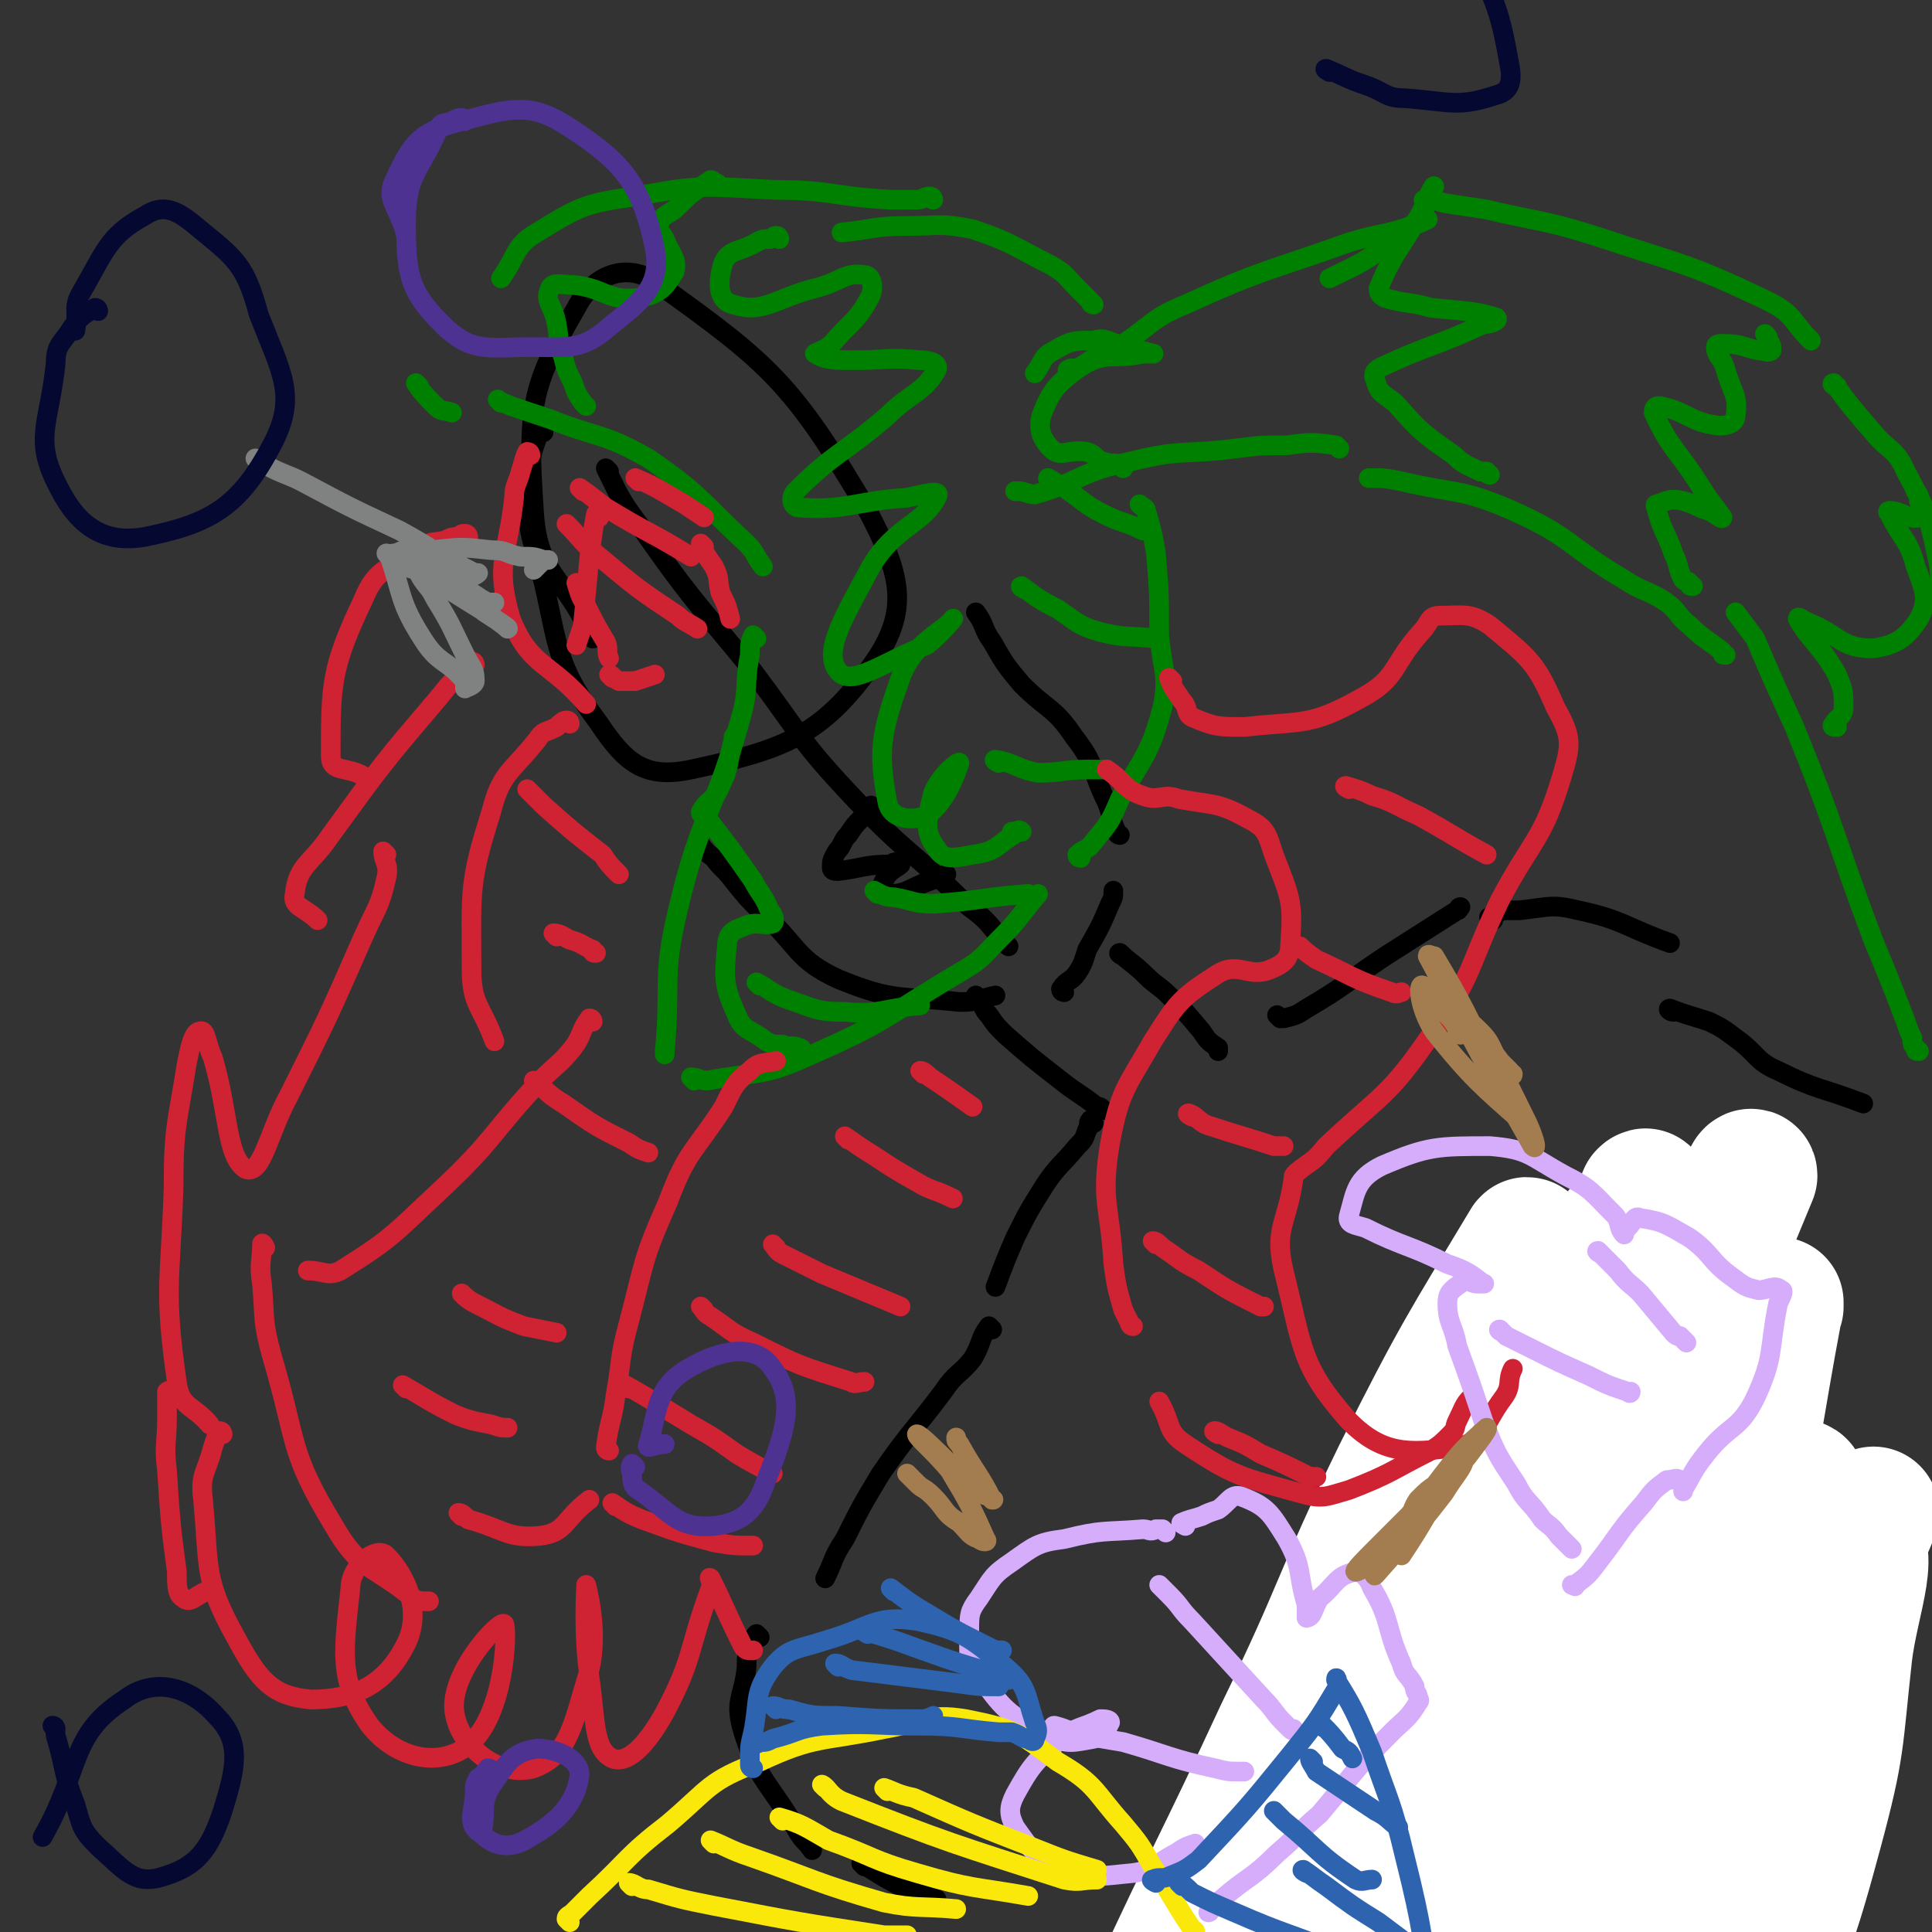
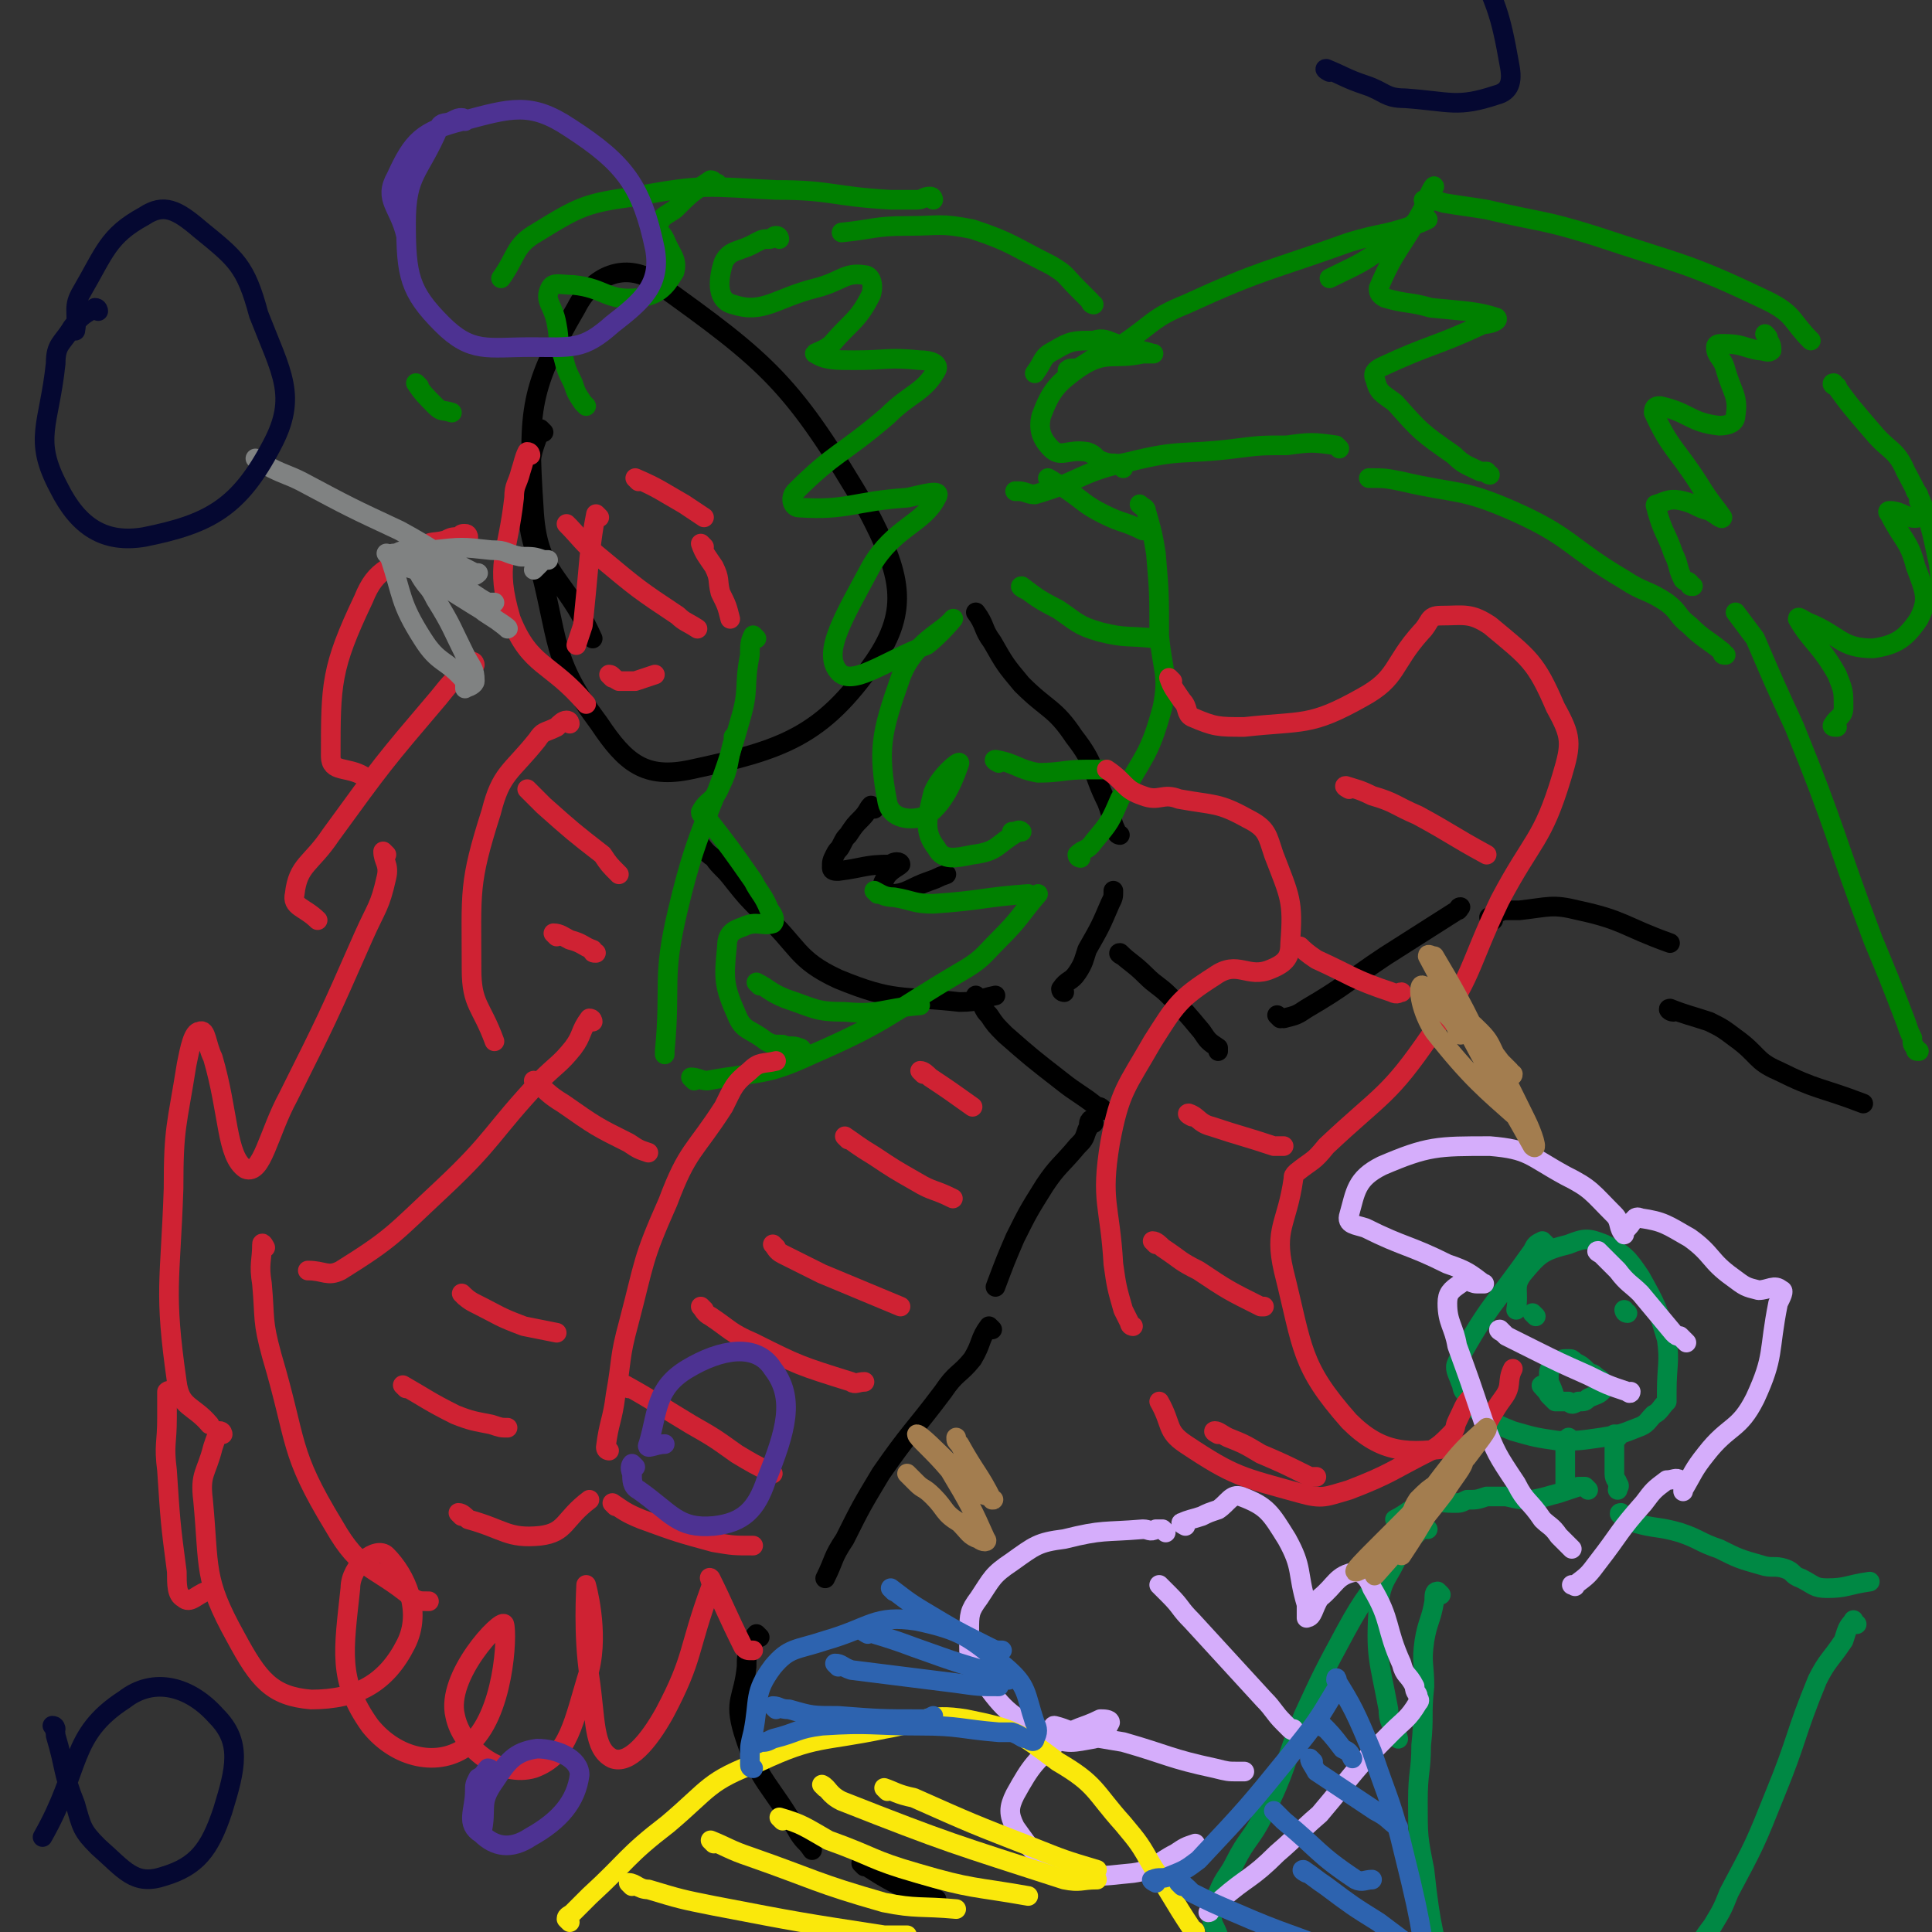
<svg xmlns="http://www.w3.org/2000/svg" viewBox="0 0 590 590" version="1.1">
  <rect x="0" y="0" width="590" height="590" fill="#333333" stroke="none" />
  <g fill="none" stroke="#008844" stroke-width="6" stroke-linecap="round" stroke-linejoin="round">
    <path d="M472,380c0,0 -1,-1 -1,-1 -2,1 -2,1 -3,3 -12,17 -13,16 -23,34 -1,2 0,3 1,6 1,2 0,2 2,4 2,4 2,4 5,6 4,3 4,3 9,5 7,2 7,2 14,3 6,0 6,0 13,-1 6,-1 6,-1 11,-3 3,-1 3,-2 5,-4 2,-1 2,-2 4,-4 0,-1 0,-2 0,-3 0,-8 1,-9 0,-16 -3,-10 -3,-10 -8,-19 -4,-6 -5,-7 -11,-10 -5,-2 -6,-2 -11,0 -8,2 -9,3 -14,9 -3,4 -1,5 -2,11 " />
    <path d="M472,424c0,0 -2,-1 -1,-1 0,1 1,1 2,3 1,1 1,1 2,2 2,0 2,0 4,0 1,1 1,1 3,0 2,0 2,0 3,-1 2,-1 3,-1 4,-2 1,-1 1,-1 1,-2 -1,-2 -2,-2 -3,-3 -1,-1 -1,0 -2,-1 -2,-2 -2,-2 -4,-3 -1,-1 -1,-1 -2,-1 -2,0 -2,0 -3,1 -1,0 -1,0 -2,1 0,1 -1,1 -1,2 0,1 0,1 0,3 1,2 1,2 2,5 " />
    <path d="M469,402c0,0 -1,-1 -1,-1 " />
    <path d="M497,401c-1,0 -1,-1 -1,-1 " />
    <path d="M480,440c0,0 -1,-1 -1,-1 -1,1 -1,2 -1,4 0,2 0,2 0,4 0,1 0,1 0,2 0,1 0,1 0,2 0,1 0,1 0,2 0,1 0,1 0,1 " />
    <path d="M494,439c0,0 -1,-1 -1,-1 0,2 0,3 0,6 0,2 0,2 0,3 0,2 0,2 0,3 0,2 1,2 1,3 1,1 0,1 0,2 " />
    <path d="M485,455c0,0 -1,-1 -1,-1 -1,0 -1,0 -2,0 -3,1 -3,1 -6,2 -4,1 -3,1 -8,2 -3,0 -4,0 -8,-1 -3,0 -3,0 -6,0 -3,1 -3,1 -6,1 -2,1 -2,1 -4,1 -5,0 -5,-1 -9,0 -5,2 -5,3 -9,5 " />
    <path d="M436,467c0,0 -1,-1 -1,-1 -2,1 -1,1 -3,3 -1,1 -1,1 -2,2 -2,2 -2,2 -3,4 -3,7 -5,7 -6,15 -1,16 0,16 3,32 0,5 2,5 3,9 " />
    <path d="M496,463c-1,0 -2,-1 -1,-1 1,1 2,2 4,3 7,2 7,1 14,3 6,2 6,3 12,5 6,3 6,3 13,5 3,1 4,0 7,1 3,1 2,2 5,3 4,2 4,3 8,3 6,0 6,-1 13,-2 " />
    <path d="M567,496c-1,0 -1,-2 -1,-1 -2,2 -2,3 -3,6 -4,6 -5,6 -8,12 -7,17 -6,18 -13,35 -6,15 -6,15 -14,30 -2,5 -2,5 -5,10 -3,4 -3,4 -5,8 -2,2 -2,2 -4,4 " />
    <path d="M440,487c0,0 -1,-1 -1,-1 -1,0 -1,1 -1,3 -1,6 -2,6 -3,12 -1,7 0,7 0,14 -1,9 0,9 -1,18 0,8 -1,8 -1,17 0,11 0,11 2,21 2,19 3,19 7,38 0,1 0,2 0,3 " />
    <path d="M433,468c0,0 -1,-1 -1,-1 -1,1 0,2 -1,3 -2,3 -3,3 -5,6 -8,11 -9,11 -15,22 -7,13 -7,13 -13,26 -6,15 -5,16 -12,30 -4,8 -5,7 -9,15 -2,4 -3,4 -5,9 -1,3 -2,3 -2,6 0,4 1,4 2,7 1,5 0,5 2,9 1,3 1,2 3,5 " />
  </g>
  <g fill="none" stroke="#FFFFFF" stroke-width="40" stroke-linecap="round" stroke-linejoin="round">
-     <path d="M459,415c0,0 -1,-1 -1,-1 -3,3 -3,4 -4,9 -5,12 -5,12 -9,25 -7,19 -5,19 -13,38 -2,6 -3,6 -6,11 -4,9 -4,9 -8,17 -4,8 -5,7 -8,15 -3,7 -2,8 -4,15 -3,9 -3,9 -6,17 -2,6 -2,6 -4,13 -1,3 -1,3 -2,7 -1,1 -1,1 -2,3 0,1 -1,2 -1,1 5,-7 6,-8 10,-17 20,-43 19,-43 37,-87 13,-30 12,-30 24,-61 4,-13 10,-23 9,-26 -1,-2 -8,7 -12,16 -19,38 -20,38 -35,78 -14,37 -12,37 -24,75 -8,22 -16,39 -16,44 1,4 9,-12 17,-25 18,-32 20,-32 36,-65 22,-46 22,-47 41,-94 8,-19 7,-19 13,-38 2,-5 5,-12 4,-9 -8,11 -13,17 -22,36 -30,61 -29,61 -55,124 -12,28 -11,28 -22,56 -5,13 -8,26 -10,26 -1,1 0,-12 3,-24 9,-37 8,-37 20,-73 18,-50 20,-50 40,-99 8,-19 9,-19 17,-37 0,-3 1,-7 0,-5 -18,30 -21,34 -39,70 -19,39 -17,40 -36,79 -19,41 -20,41 -39,82 -4,8 -7,12 -8,17 0,2 4,-2 6,-4 7,-9 7,-9 13,-19 8,-12 8,-12 15,-25 18,-32 17,-33 35,-66 18,-32 18,-32 37,-64 18,-30 21,-28 39,-58 8,-13 10,-20 13,-27 2,-2 -2,4 -4,9 -11,28 -13,28 -21,57 -15,55 -14,56 -25,112 -3,19 -5,19 -5,38 0,7 2,17 5,14 10,-11 14,-20 22,-42 14,-35 13,-35 23,-72 12,-38 9,-39 21,-78 6,-22 8,-21 16,-43 0,-1 1,-2 1,-1 -14,34 -15,35 -29,71 -16,44 -13,45 -32,88 -13,31 -16,30 -31,60 -3,7 -5,11 -5,14 0,1 2,-2 3,-5 11,-20 13,-20 21,-41 11,-26 10,-26 18,-52 12,-40 11,-40 23,-80 2,-7 6,-16 4,-13 -9,13 -15,22 -26,46 -22,45 -20,46 -41,93 -13,29 -17,34 -27,57 -1,3 4,-2 6,-5 16,-23 17,-23 32,-46 31,-48 30,-49 60,-97 16,-25 16,-25 32,-50 0,0 0,-2 0,-1 -7,37 -6,39 -15,77 -9,42 -11,41 -20,82 -2,7 -4,13 -2,13 2,0 6,-5 9,-12 16,-38 14,-39 27,-79 4,-12 3,-13 6,-25 0,-1 2,-1 2,0 -8,46 -7,47 -17,94 -5,30 -6,30 -13,60 -1,3 -4,8 -3,6 3,-9 6,-13 10,-27 12,-40 7,-42 21,-81 5,-15 9,-14 16,-28 5,-7 9,-18 8,-16 -4,5 -11,14 -17,30 -10,27 -9,27 -16,55 -5,22 -6,22 -8,44 -1,9 1,22 4,18 9,-11 13,-24 20,-50 7,-26 6,-27 9,-54 2,-17 10,-34 0,-35 -15,-1 -30,10 -48,31 -18,20 -14,24 -24,50 -11,29 -10,30 -19,60 -1,2 -1,6 0,5 16,-17 21,-19 34,-43 11,-18 7,-20 13,-40 3,-12 3,-12 5,-24 0,-1 -1,-1 -2,-1 -11,19 -14,19 -22,40 -7,16 -4,17 -9,34 -1,6 -2,6 -4,12 " />
-   </g>
+     </g>
  <g fill="none" stroke="#000000" stroke-width="6" stroke-linecap="round" stroke-linejoin="round">
    <path d="M166,132c0,0 -1,-1 -1,-1 -2,6 -3,7 -3,14 0,13 -2,13 2,25 7,26 4,31 19,51 8,12 14,17 28,14 28,-6 40,-10 56,-33 11,-16 8,-27 -2,-46 -23,-39 -30,-45 -65,-70 -9,-6 -19,-2 -24,8 -14,24 -15,31 -13,61 1,21 9,20 18,40 " />
-     <path d="M186,144c0,0 -1,-1 -1,-1 4,8 4,9 10,17 16,23 17,23 35,45 15,20 14,21 31,39 16,17 18,16 35,33 7,5 6,6 12,12 " />
    <path d="M214,258c0,0 -1,-1 -1,-1 2,2 2,3 5,5 2,3 3,3 6,7 4,5 4,5 9,10 11,10 10,14 23,20 17,7 19,5 37,7 6,0 6,-1 11,-2 " />
    <path d="M325,303c0,0 -1,0 -1,-1 2,-3 3,-2 5,-5 2,-3 2,-4 3,-7 4,-7 4,-7 7,-14 1,-2 1,-2 1,-4 " />
    <path d="M342,255c0,0 -1,0 -1,-1 -2,-4 -1,-4 -3,-9 -5,-10 -3,-11 -10,-20 -6,-9 -8,-8 -16,-16 -5,-6 -5,-6 -9,-13 -3,-4 -2,-5 -5,-9 " />
    <path d="M267,247c0,0 -1,-1 -1,-1 -1,1 -1,2 -3,4 -2,2 -2,2 -4,5 -1,1 -1,1 -2,3 -1,2 -1,1 -2,3 -1,2 -1,2 -1,4 0,1 1,1 2,1 8,-1 8,-2 16,-2 1,-1 3,-1 3,0 -1,1 -4,2 -5,5 -1,1 0,4 2,4 5,0 6,-2 12,-4 3,-1 2,-1 5,-2 " />
    <path d="M299,305c0,0 -1,-1 -1,-1 0,1 1,2 2,3 1,2 1,2 2,3 2,3 2,3 5,6 8,7 8,7 17,14 5,4 6,4 11,8 1,0 1,0 2,1 " />
    <path d="M343,292c0,0 -2,-1 -1,-1 3,3 4,3 8,7 3,3 4,3 7,6 5,5 5,5 10,11 2,3 2,3 5,5 0,1 0,0 0,1 " />
    <path d="M334,343c0,0 -1,-1 -1,-1 -1,1 0,2 -1,3 -1,3 -1,3 -3,5 -5,6 -6,6 -10,12 -5,8 -5,8 -9,16 -3,7 -3,7 -6,15 " />
    <path d="M303,406c0,0 -1,-1 -1,-1 -3,4 -2,5 -5,10 -4,5 -5,4 -9,10 -9,12 -10,12 -19,25 -6,10 -6,10 -11,20 -4,6 -3,6 -6,12 " />
    <path d="M232,500c0,0 -1,-1 -1,-1 -1,1 -1,2 -2,4 -1,3 -1,3 -1,6 -1,10 -4,10 -1,20 5,16 8,15 17,31 2,3 2,2 4,5 " />
    <path d="M264,570c0,0 -1,-1 -1,-1 5,3 6,4 12,7 5,3 6,2 11,4 " />
    <path d="M391,311c0,0 -1,-1 -1,-1 0,0 1,1 2,1 4,-1 4,-1 7,-3 12,-7 12,-8 24,-16 11,-7 11,-7 22,-14 1,0 0,-1 1,-1 " />
    <path d="M456,281c0,0 -2,-1 -1,-1 1,-1 2,-1 4,-2 2,0 2,0 5,0 9,-1 10,-2 18,0 14,3 14,5 28,10 " />
    <path d="M511,309c-1,0 -2,-1 -1,-1 5,2 6,2 12,4 4,2 4,2 8,5 7,5 6,7 13,10 12,6 13,5 26,10 " />
  </g>
  <g fill="none" stroke="#008000" stroke-width="6" stroke-linecap="round" stroke-linejoin="round">
    <path d="M586,321c-1,0 -1,0 -1,-1 -1,-1 -1,-1 -1,-3 -1,-2 -1,-2 -2,-5 -5,-13 -5,-13 -10,-25 -12,-32 -11,-33 -24,-65 -6,-13 -6,-13 -12,-27 -3,-4 -3,-4 -6,-8 " />
    <path d="M527,200c-1,0 -1,0 -1,-1 -5,-4 -6,-4 -10,-8 -4,-3 -3,-4 -7,-7 -6,-4 -7,-3 -13,-7 -17,-10 -16,-13 -34,-21 -16,-7 -17,-5 -34,-9 -5,-1 -5,-1 -10,-1 " />
    <path d="M409,137c0,0 -1,-1 -1,-1 -7,-1 -8,-1 -15,0 -8,0 -8,0 -16,1 -16,2 -16,0 -32,4 -15,3 -15,6 -29,10 -2,0 -3,-1 -5,-1 0,0 0,0 -1,0 " />
    <path d="M327,114c0,0 -1,0 -1,-1 1,-1 2,0 4,-1 6,-4 6,-4 13,-7 9,-6 9,-8 19,-12 24,-11 25,-10 50,-19 10,-3 10,-2 19,-5 3,-1 3,-1 5,-2 " />
    <path d="M436,62c0,0 -2,-1 -1,-1 2,0 3,0 6,1 6,1 7,1 13,2 17,4 17,3 33,8 27,9 28,8 53,20 8,4 7,6 13,12 " />
    <path d="M561,118c-1,0 -2,-1 -1,-1 5,7 6,8 12,15 5,6 7,5 10,12 7,13 7,14 10,28 1,6 0,7 0,13 " />
    <path d="M334,93c0,0 -1,0 -1,-1 -2,-2 -2,-2 -4,-4 -4,-4 -3,-4 -8,-7 -12,-6 -12,-7 -24,-11 -10,-2 -10,-1 -20,-1 -10,0 -10,1 -20,2 " />
    <path d="M285,61c0,0 0,-1 -1,-1 -2,0 -2,1 -4,1 -4,0 -4,0 -8,0 -18,-1 -18,-3 -35,-3 -21,-1 -22,-2 -43,2 -15,2 -17,3 -30,11 -7,4 -6,7 -11,14 " />
    <path d="M128,118c0,0 -1,-1 -1,-1 2,3 3,4 6,7 2,2 2,1 5,2 " />
-     <path d="M153,123c0,0 -1,-1 -1,-1 1,1 2,1 4,2 6,2 6,2 12,4 15,6 16,4 30,12 16,11 15,12 30,26 3,3 2,3 5,7 " />
    <path d="M231,195c0,0 -1,-1 -1,-1 -1,2 -1,3 -1,6 -2,10 0,10 -3,20 -8,29 -12,28 -19,58 -5,21 -2,22 -4,43 0,0 0,0 0,1 " />
    <path d="M212,330c0,0 -1,-1 -1,-1 2,0 3,1 5,1 16,-3 17,-1 32,-8 23,-10 23,-12 45,-25 7,-4 7,-5 12,-10 7,-7 6,-7 12,-14 " />
    <path d="M330,262c0,0 -1,0 -1,-1 2,-2 3,-1 5,-4 5,-6 5,-6 8,-13 7,-13 9,-13 13,-28 2,-10 0,-11 -1,-22 0,-13 0,-13 -1,-25 -1,-6 -1,-6 -3,-13 0,-1 -1,-1 -2,-2 " />
    <path d="M232,301c0,0 -1,-1 -1,-1 4,2 4,3 9,5 9,3 9,4 18,4 11,1 11,-1 23,-2 " />
    <path d="M268,273c0,0 -1,-1 -1,-1 2,1 3,2 6,2 6,1 6,2 12,2 15,-1 15,-2 29,-3 " />
    <path d="M305,233c0,0 -2,-1 -1,-1 6,1 7,3 13,4 7,0 8,-1 15,-1 3,0 3,0 6,0 " />
    <path d="M313,180c0,0 -2,-1 -1,-1 4,3 5,4 11,7 6,4 6,5 13,7 8,2 8,1 17,2 " />
    <path d="M321,147c0,0 -1,-1 -1,-1 2,1 3,2 5,3 6,4 6,5 12,8 6,3 6,2 12,5 " />
    <path d="M561,222c-1,0 -2,0 -1,-1 1,-2 3,-2 3,-5 0,-5 0,-5 -2,-10 -5,-9 -8,-10 -12,-17 0,-1 1,0 3,1 10,4 10,8 20,8 7,-1 10,-3 14,-9 3,-6 2,-8 -1,-16 -2,-8 -4,-8 -8,-16 0,0 -1,-1 0,-1 4,0 6,3 9,2 2,0 1,-3 0,-5 0,-2 0,-2 -1,-3 0,0 0,0 0,0 " />
    <path d="M517,179c-1,0 -1,0 -1,-1 -1,-1 -1,0 -2,-1 -2,-4 -1,-4 -3,-8 -2,-6 -3,-6 -5,-13 0,-1 -1,-2 0,-2 3,-1 4,-2 8,-1 4,1 4,2 8,3 2,1 4,3 4,2 -2,-3 -4,-5 -7,-10 -7,-11 -9,-11 -14,-22 0,-2 1,-2 2,-2 9,2 9,5 18,6 3,0 5,-1 5,-3 1,-6 -1,-7 -3,-14 -1,-4 -3,-4 -3,-7 0,-1 1,-1 2,-1 6,0 6,1 11,2 2,0 3,1 4,0 0,-1 0,-2 -1,-3 0,-1 0,-1 -1,-2 " />
    <path d="M455,145c0,0 -1,0 -1,-1 -1,0 -1,0 -2,0 -4,-2 -5,-2 -8,-5 -10,-7 -10,-7 -18,-16 -4,-3 -5,-3 -6,-7 -1,-2 0,-3 2,-4 15,-7 16,-6 31,-13 2,0 5,-1 4,-2 -6,-2 -10,-2 -20,-3 -7,-2 -7,-1 -14,-3 -2,-1 -2,-2 -2,-3 5,-12 7,-12 14,-25 1,-3 3,-7 3,-6 -1,1 -2,6 -5,10 -5,5 -5,5 -11,9 -7,5 -8,5 -16,9 " />
    <path d="M343,143c0,0 0,0 -1,-1 -2,-1 -2,0 -5,-1 -3,-1 -2,-2 -5,-3 -6,-1 -8,2 -11,-1 -3,-3 -4,-6 -3,-10 3,-8 5,-10 12,-15 8,-5 10,-2 19,-4 2,0 4,0 3,0 -3,-1 -5,-1 -11,-3 -3,-1 -4,-2 -7,-1 -6,0 -7,0 -12,3 -4,2 -3,3 -6,7 " />
    <path d="M238,73c0,0 0,-1 -1,-1 -1,0 -1,1 -2,1 -2,0 -2,0 -4,1 -5,3 -8,2 -10,6 -2,6 -2,12 3,13 9,3 13,-2 25,-5 8,-2 9,-5 15,-4 2,0 3,3 2,6 -4,8 -6,8 -12,15 -2,2 -6,3 -5,3 3,2 6,2 12,2 10,0 10,-1 20,0 3,0 6,1 5,3 -4,7 -8,7 -15,14 -14,12 -16,11 -28,23 -2,2 -1,5 1,5 15,1 17,-2 33,-3 5,-1 11,-3 9,0 -4,8 -13,9 -20,21 -8,15 -15,26 -10,32 4,5 14,-3 27,-8 4,-3 9,-9 8,-8 -3,4 -12,7 -16,18 -6,17 -7,22 -4,38 1,5 7,6 12,4 6,-4 9,-13 10,-16 0,-1 -6,4 -8,9 -2,8 -3,12 1,17 2,4 6,3 11,2 8,-1 7,-3 14,-7 1,0 1,0 1,0 -1,-1 -1,0 -3,0 " />
    <path d="M245,321c0,0 0,-1 -1,-1 -2,-1 -3,0 -5,-1 -3,0 -3,0 -5,-1 -5,-4 -7,-3 -9,-8 -4,-9 -4,-11 -3,-21 0,-4 2,-5 5,-6 4,-2 6,0 9,-1 1,-1 0,-3 -1,-4 -2,-5 -3,-5 -5,-9 -7,-10 -7,-10 -14,-19 -1,-1 -2,-1 -2,-2 2,-4 4,-3 6,-8 3,-6 2,-7 4,-14 0,-1 0,-1 0,-1 " />
    <path d="M179,124c0,0 0,0 -1,-1 -2,-3 -2,-3 -3,-6 -2,-4 -2,-4 -3,-8 -2,-5 -1,-5 -2,-10 -1,-6 -4,-7 -2,-11 1,-2 3,-1 7,-1 10,1 10,5 20,4 6,-1 8,-3 11,-8 1,-4 -1,-5 -3,-10 -1,-2 -2,-2 -2,-4 1,-3 2,-3 5,-5 5,-5 5,-5 11,-9 1,0 1,1 2,1 " />
  </g>
  <g fill="none" stroke="#CF2233" stroke-width="6" stroke-linecap="round" stroke-linejoin="round">
    <path d="M143,164c0,0 0,-1 -1,-1 -1,0 -1,0 -2,1 -2,0 -2,0 -4,1 -4,1 -4,0 -7,2 -10,7 -14,6 -18,16 -10,21 -10,26 -10,48 0,5 5,3 10,6 " />
    <path d="M145,203c0,0 0,-1 -1,-1 -1,0 -1,1 -1,2 -5,4 -5,4 -9,9 -17,20 -17,20 -33,42 -6,9 -10,9 -11,18 -1,4 3,4 7,8 " />
    <path d="M118,261c0,0 -1,-1 -1,-1 0,3 2,4 1,8 -2,9 -3,9 -7,18 -11,25 -11,25 -23,49 -6,11 -8,24 -13,22 -6,-4 -5,-17 -10,-34 -2,-4 -2,-9 -4,-8 -2,0 -3,5 -4,10 -3,19 -4,19 -4,38 -1,29 -3,31 1,59 1,8 5,7 10,13 " />
    <path d="M52,426c0,0 0,-2 -1,-1 0,3 0,4 0,8 0,8 -1,8 0,16 1,15 1,16 3,31 0,4 0,7 2,8 2,2 4,-1 7,-2 " />
    <path d="M68,438c0,0 0,-1 -1,-1 -1,2 -1,2 -2,5 -2,8 -4,8 -3,16 2,21 0,24 10,42 7,13 11,18 23,19 14,0 23,-5 29,-17 5,-10 0,-21 -6,-27 -3,-3 -11,3 -11,10 -2,19 -4,28 6,42 8,10 21,13 30,6 11,-9 12,-34 11,-37 -1,-2 -18,16 -15,28 2,10 14,19 24,16 11,-4 12,-14 17,-30 3,-12 -1,-26 -1,-26 0,1 -1,15 1,28 2,13 1,22 7,25 5,2 11,-5 16,-14 9,-17 7,-19 14,-38 1,-1 -1,-4 0,-3 4,8 5,11 10,21 1,1 1,1 3,1 " />
    <path d="M188,460c0,0 -1,-1 -1,-1 3,2 4,3 9,5 11,4 11,4 22,7 6,1 6,1 12,1 " />
    <path d="M192,424c0,0 -1,-1 -1,-1 9,5 10,6 20,12 7,4 7,4 14,9 5,3 5,3 11,6 " />
    <path d="M215,400c0,0 -1,-1 -1,-1 1,1 1,2 3,3 6,4 6,5 13,8 14,7 14,7 30,12 1,1 2,0 4,0 " />
    <path d="M237,381c0,0 -1,-1 -1,-1 1,1 1,2 3,3 6,3 6,3 12,6 12,5 12,5 24,10 " />
    <path d="M259,348c0,0 -1,-1 -1,-1 3,2 4,3 9,6 6,4 6,4 13,8 5,3 5,2 11,5 " />
    <path d="M282,328c0,0 -1,-1 -1,-1 1,0 2,1 3,2 6,4 6,4 13,9 " />
    <path d="M358,208c0,0 -1,-1 -1,-1 1,3 2,4 4,7 2,2 1,4 3,5 7,3 8,3 16,3 18,-2 20,0 36,-9 11,-6 9,-10 18,-20 3,-3 2,-5 6,-5 7,0 9,-1 15,3 12,10 14,11 20,25 5,9 5,11 2,21 -6,20 -9,19 -19,38 -10,21 -8,23 -21,41 -13,19 -15,18 -32,34 -4,5 -4,4 -9,8 -1,1 -1,1 -1,2 -2,14 -6,15 -3,28 6,24 5,29 20,46 10,10 18,10 32,8 9,-1 9,-7 15,-15 3,-4 1,-5 3,-9 " />
    <path d="M450,428c0,0 -1,-1 -1,-1 -2,2 -2,3 -4,7 -1,2 0,2 -2,4 -3,3 -3,3 -6,5 -12,6 -12,7 -25,12 -7,2 -8,3 -15,1 -18,-5 -20,-5 -35,-15 -6,-4 -4,-6 -8,-13 " />
    <path d="M346,405c0,0 -1,0 -1,-1 -1,-2 -1,-2 -2,-4 -2,-7 -2,-7 -3,-14 -1,-18 -4,-19 -1,-37 3,-16 5,-17 13,-31 7,-11 8,-13 19,-20 7,-5 10,1 17,-2 5,-2 6,-4 6,-8 1,-13 0,-14 -5,-27 -2,-6 -2,-8 -8,-11 -9,-5 -10,-4 -21,-6 -5,-2 -6,1 -11,-1 -6,-2 -5,-4 -11,-8 " />
    <path d="M372,438c0,0 -2,-1 -1,-1 1,0 2,1 4,2 5,2 5,2 10,5 7,3 7,3 15,7 1,0 1,0 2,0 " />
    <path d="M353,380c0,0 -1,-1 -1,-1 1,0 2,1 3,2 6,4 5,4 11,7 9,6 9,6 19,11 1,0 1,0 1,0 " />
    <path d="M364,341c0,0 -2,-1 -1,-1 3,1 3,3 7,4 9,3 10,3 19,6 2,0 2,0 3,0 " />
    <path d="M398,290c0,0 -2,-1 -1,-1 1,1 2,2 5,4 11,5 11,6 23,10 2,1 2,0 3,0 " />
    <path d="M412,241c0,0 -2,-1 -1,-1 3,1 4,1 8,3 7,2 7,3 14,6 11,6 10,6 21,12 " />
    <path d="M174,221c0,0 0,-1 -1,-1 -1,0 -2,1 -3,2 -4,2 -4,1 -6,4 -8,10 -11,10 -14,22 -7,22 -6,24 -6,48 0,11 3,11 7,22 " />
    <path d="M181,312c0,0 0,-1 -1,-1 -3,4 -2,5 -5,9 -4,5 -5,5 -10,10 -15,16 -14,18 -30,33 -15,14 -15,15 -31,25 -4,2 -5,0 -10,0 " />
    <path d="M81,381c0,0 -1,-2 -1,-1 0,5 -1,6 0,12 1,11 0,11 3,22 8,27 5,29 19,52 8,14 12,12 24,22 2,1 2,1 5,1 " />
    <path d="M141,463c0,0 -1,-1 -1,-1 1,0 2,1 3,2 11,3 12,6 22,5 8,-1 7,-5 15,-11 " />
    <path d="M186,443c0,0 -1,0 -1,-1 1,-8 2,-8 3,-16 2,-11 1,-11 4,-22 5,-19 4,-19 12,-37 6,-16 8,-15 17,-29 3,-6 3,-7 8,-11 3,-3 4,-2 8,-3 " />
    <path d="M124,424c0,0 -1,-1 -1,-1 7,4 8,5 16,9 5,2 6,2 11,3 3,1 3,1 5,1 " />
    <path d="M142,396c0,0 -1,-1 -1,-1 1,1 2,2 4,3 8,4 7,4 15,7 5,1 5,1 10,2 " />
    <path d="M164,331c0,0 -1,-1 -1,-1 4,3 4,4 9,7 10,7 10,7 20,12 3,2 3,2 6,3 " />
    <path d="M170,286c0,0 -1,-1 -1,-1 2,0 3,1 5,2 4,1 4,2 7,3 0,1 0,1 1,1 " />
    <path d="M162,242c0,0 -1,-1 -1,-1 2,2 3,3 5,5 9,8 9,8 18,15 2,3 2,3 5,6 " />
    <path d="M162,139c0,0 0,-1 -1,-1 -1,2 -1,3 -2,6 -1,4 -2,4 -2,8 -2,18 -6,20 -1,37 6,15 12,13 23,26 " />
    <path d="M187,207c0,0 -1,-1 -1,-1 1,0 1,1 3,2 2,0 3,0 5,0 3,-1 3,-1 6,-2 " />
    <path d="M174,161c0,0 -1,-1 -1,-1 4,4 5,6 10,10 12,10 12,10 24,18 2,2 3,2 6,4 " />
-     <path d="M178,150c0,0 -1,-1 -1,-1 3,2 4,3 8,6 13,8 13,7 26,15 " />
    <path d="M195,147c0,0 -1,-1 -1,-1 7,3 8,4 15,8 3,2 3,2 6,4 " />
    <path d="M215,167c0,0 -1,-1 -1,-1 1,3 2,4 4,7 2,4 1,4 2,8 2,4 2,4 3,8 " />
    <path d="M183,158c0,0 -1,-1 -1,-1 -1,5 -1,6 -2,13 -1,11 -1,11 -2,21 -1,3 -1,3 -2,6 " />
-     <path d="M177,179c0,0 -1,-1 -1,-1 1,3 1,4 3,7 3,6 3,6 6,11 1,2 0,3 1,5 " />
  </g>
  <g fill="none" stroke="#D5ADFB" stroke-width="6" stroke-linecap="round" stroke-linejoin="round">
    <path d="M356,468c0,0 -1,-1 -1,-1 -1,0 -1,0 -2,0 -2,1 -2,0 -4,0 -12,1 -12,0 -24,3 -8,1 -9,2 -16,7 -6,4 -6,5 -10,11 -3,4 -3,5 -3,10 0,7 -1,9 4,15 7,10 9,11 20,17 6,3 8,2 14,1 3,-1 4,-3 5,-5 0,-1 -2,-1 -3,-1 -6,3 -7,2 -12,6 -8,7 -9,8 -14,17 -2,4 -2,6 0,10 5,7 6,9 14,12 10,4 11,3 22,2 7,-1 7,-3 13,-6 3,-2 3,-2 6,-3 " />
    <path d="M362,466c0,0 -2,-1 -1,-1 2,-1 3,-1 6,-2 2,-1 2,-1 5,-2 3,-2 4,-5 7,-4 8,3 9,5 14,13 5,9 3,10 6,20 0,2 0,5 0,4 2,0 2,-3 4,-6 5,-4 5,-7 11,-8 2,0 4,2 5,5 6,10 4,12 9,23 1,4 2,3 4,7 0,2 1,2 1,3 0,1 1,1 0,2 -3,5 -4,5 -8,9 -12,12 -11,12 -22,25 -7,6 -6,6 -13,12 -8,8 -9,7 -17,14 -2,2 -2,1 -3,3 -1,0 0,1 -1,1 " />
    <path d="M480,473c0,0 -1,-1 -1,-1 -2,-2 -2,-2 -3,-3 -2,-3 -3,-3 -5,-5 -4,-6 -5,-5 -8,-11 -6,-9 -6,-9 -10,-19 -4,-12 -4,-12 -8,-23 -1,-6 -3,-7 -3,-13 0,-3 1,-4 4,-6 2,-2 3,0 5,0 1,0 3,0 2,0 -4,-3 -5,-4 -11,-6 -12,-6 -13,-5 -25,-11 -3,-1 -6,-1 -5,-4 2,-7 2,-11 10,-15 14,-6 17,-6 33,-6 12,1 12,3 23,9 8,4 8,5 15,12 2,2 1,4 3,6 0,0 0,-2 1,-2 2,-2 2,-4 4,-3 7,1 8,2 15,6 7,5 6,7 13,12 4,3 4,3 8,4 3,0 5,-2 7,0 1,0 0,2 -1,4 -3,15 -1,16 -7,29 -5,10 -8,8 -15,17 -4,5 -4,6 -7,11 0,0 0,1 0,0 0,-1 0,-3 -1,-3 -1,-1 -2,0 -4,0 -4,3 -4,3 -7,7 -8,9 -7,9 -14,18 -3,4 -3,4 -7,7 0,1 0,0 -1,0 " />
  </g>
  <g fill="none" stroke="#A37D4F" stroke-width="6" stroke-linecap="round" stroke-linejoin="round">
    <path d="M440,454c0,0 -1,-1 -1,-1 -3,2 -3,2 -6,5 -2,3 -1,3 -3,5 -5,5 -5,5 -10,10 -3,3 -7,7 -6,7 1,0 6,-3 10,-7 5,-5 4,-6 8,-11 8,-8 8,-8 16,-17 3,-4 7,-9 6,-9 -1,1 -6,5 -10,10 -11,14 -11,15 -21,29 -2,3 -4,7 -3,6 7,-8 11,-12 21,-25 3,-5 6,-8 6,-10 1,-1 -2,3 -4,5 -8,12 -7,12 -15,24 " />
    <path d="M278,451c0,0 -1,-1 -1,-1 1,1 1,1 3,3 2,2 2,1 5,4 4,4 3,5 8,8 3,3 3,4 6,5 1,1 3,1 2,0 -4,-9 -5,-11 -11,-21 -5,-6 -10,-10 -10,-11 1,0 6,5 11,10 3,3 2,4 5,6 2,2 3,2 6,3 1,1 2,1 1,1 -4,-8 -5,-8 -10,-17 -1,-1 -1,-1 -1,-2 " />
    <path d="M441,306c0,0 -2,-1 -1,-1 5,4 7,5 12,10 3,3 3,4 5,8 2,2 2,2 4,4 0,1 1,2 1,1 -4,-3 -4,-5 -9,-10 -6,-6 -11,-13 -12,-13 0,0 7,5 11,12 8,12 8,13 14,25 2,4 4,10 2,8 -5,-9 -8,-14 -16,-28 -8,-15 -9,-17 -16,-30 0,-1 1,0 2,0 12,20 11,21 22,42 2,3 5,8 3,7 -9,-8 -14,-12 -25,-26 -4,-6 -5,-13 -4,-14 1,-1 4,5 8,9 3,3 2,3 4,6 " />
  </g>
  <g fill="none" stroke="#808282" stroke-width="6" stroke-linecap="round" stroke-linejoin="round">
    <path d="M79,141c0,0 -1,-1 -1,-1 2,1 3,2 5,3 4,2 5,2 9,4 15,8 15,8 30,15 11,6 11,7 23,13 0,0 1,0 1,0 -1,1 -2,1 -3,1 -1,0 -1,-1 -2,-1 -1,-1 -1,-1 -2,-1 -1,-1 -1,-1 -2,-1 -2,-1 -2,-1 -3,-2 -1,0 -1,0 -3,0 -3,-1 -2,-2 -6,-2 -2,-1 -2,-1 -4,0 -1,0 -2,0 -2,1 4,12 3,14 10,25 5,8 7,6 13,13 0,1 0,3 0,2 1,0 3,-1 3,-2 0,-4 -1,-4 -3,-8 -4,-8 -4,-9 -9,-17 -2,-4 -2,-3 -4,-6 -2,-3 -1,-3 -3,-5 0,-1 -1,-1 0,-2 2,-1 3,-2 6,-2 9,-1 9,-1 18,0 5,0 4,1 9,2 4,0 4,0 7,1 1,0 2,0 1,0 0,0 -1,0 -2,1 -1,1 -1,1 -2,2 " />
    <path d="M119,170c0,0 -1,-1 -1,-1 1,1 2,2 4,3 3,2 3,1 7,3 8,5 8,5 16,10 5,3 9,6 10,7 1,0 -4,-3 -7,-5 -10,-8 -17,-12 -19,-15 -1,-1 6,3 11,7 5,2 5,3 9,5 1,0 1,0 2,0 " />
  </g>
  <g fill="none" stroke="#D5ADFB" stroke-width="6" stroke-linecap="round" stroke-linejoin="round">
    <path d="M323,528c0,0 -2,-1 -1,-1 4,1 5,2 9,3 6,1 6,1 12,2 14,4 14,5 28,8 4,1 4,1 7,1 1,0 1,0 2,0 " />
    <path d="M355,485c0,0 -1,-1 -1,-1 1,1 1,1 3,3 4,4 3,4 7,8 11,12 11,12 22,24 3,3 3,4 6,7 1,1 1,1 2,2 1,1 1,0 1,0 " />
    <path d="M459,407c0,0 -2,-1 -1,-1 0,0 1,1 2,2 4,2 4,2 8,4 8,4 8,4 17,8 6,3 6,3 12,5 1,1 1,0 1,0 " />
    <path d="M489,383c0,0 -2,-1 -1,-1 2,2 3,3 6,6 3,4 4,4 7,7 5,6 5,6 10,12 1,1 1,1 2,1 1,1 1,1 2,2 " />
  </g>
  <g fill="none" stroke="#050831" stroke-width="6" stroke-linecap="round" stroke-linejoin="round">
    <path d="M30,95c0,0 0,-1 -1,-1 -3,2 -4,2 -7,6 -3,5 -5,5 -5,11 -2,19 -7,23 1,38 6,12 14,17 26,15 20,-4 29,-9 39,-28 8,-15 3,-22 -4,-40 -4,-15 -7,-17 -18,-26 -7,-6 -11,-8 -17,-4 -11,6 -12,11 -19,23 -3,5 -1,6 -2,12 " />
    <path d="M17,528c0,0 0,-1 -1,-1 0,0 1,1 1,3 3,10 2,11 6,21 2,7 2,8 7,13 8,7 11,12 20,9 10,-3 14,-8 18,-20 4,-13 6,-21 -2,-29 -8,-9 -19,-12 -28,-5 -17,11 -13,21 -25,42 " />
    <path d="M406,22c0,0 -2,-1 -1,-1 5,2 6,3 12,5 6,2 6,4 12,4 14,1 16,3 28,-1 4,-1 5,-4 4,-9 -3,-17 -4,-18 -11,-34 -2,-3 -4,-6 -7,-5 -6,2 -6,6 -12,13 " />
  </g>
  <g fill="none" stroke="#FAE80B" stroke-width="6" stroke-linecap="round" stroke-linejoin="round">
    <path d="M174,587c0,0 -1,-1 -1,-1 0,-1 1,-1 2,-2 2,-2 2,-2 5,-5 12,-11 11,-12 24,-22 13,-11 12,-13 28,-19 17,-8 19,-6 38,-10 12,-2 13,-5 25,-3 15,3 16,4 28,13 12,7 11,9 20,19 5,6 5,6 9,13 6,9 6,10 12,19 0,1 1,0 1,1 0,1 0,1 -1,2 " />
  </g>
  <g fill="none" stroke="#2D63AF" stroke-width="6" stroke-linecap="round" stroke-linejoin="round">
    <path d="M353,575c0,0 -2,-1 -1,-1 2,-1 3,0 5,-1 5,-2 5,-2 9,-5 15,-16 15,-16 28,-32 8,-10 8,-10 14,-20 1,-1 0,-5 0,-3 5,8 6,10 11,22 5,15 6,15 10,32 6,24 5,24 9,48 1,3 0,3 0,6 0,1 0,2 0,2 1,-1 1,-2 1,-3 " />
    <path d="M361,576c0,0 -1,-1 -1,-1 1,0 2,1 4,3 6,3 6,3 13,6 16,7 16,6 33,13 2,1 2,1 4,2 " />
    <path d="M399,572c0,0 -2,-1 -1,-1 3,2 4,3 7,5 8,6 8,6 16,11 4,3 4,3 8,6 " />
    <path d="M390,554c0,0 -1,-1 -1,-1 1,1 1,1 3,3 11,9 10,10 22,18 2,1 3,0 5,0 " />
    <path d="M401,538c0,0 -1,-1 -1,-1 0,1 1,2 2,4 9,6 9,6 18,12 4,2 4,3 7,5 " />
    <path d="M405,528c0,0 -2,-1 -1,-1 2,2 3,3 6,7 2,1 2,1 3,3 " />
  </g>
  <g fill="none" stroke="#FAE80B" stroke-width="6" stroke-linecap="round" stroke-linejoin="round">
    <path d="M193,576c0,0 -1,-1 -1,-1 2,0 3,2 6,2 10,3 10,3 20,5 26,5 26,5 52,9 3,0 3,0 7,0 " />
    <path d="M218,563c0,0 -1,-1 -1,-1 5,2 6,3 12,5 20,7 20,8 41,14 10,2 11,1 22,2 " />
    <path d="M239,556c0,0 -1,-1 -1,-1 7,2 8,3 15,7 14,5 13,6 27,10 17,5 17,4 34,7 " />
    <path d="M252,546c0,0 -1,-1 -1,-1 2,1 2,3 6,5 33,13 34,13 68,24 5,1 5,0 10,0 " />
    <path d="M271,547c0,0 -1,-1 -1,-1 3,1 4,2 9,3 18,8 18,8 36,15 10,4 10,4 20,7 " />
  </g>
  <g fill="none" stroke="#2D63AF" stroke-width="6" stroke-linecap="round" stroke-linejoin="round">
    <path d="M230,540c0,0 -1,0 -1,-1 0,-1 0,-1 0,-3 0,-3 0,-3 1,-7 2,-10 0,-12 6,-20 5,-6 7,-5 16,-8 14,-4 15,-8 28,-6 14,3 16,5 27,14 7,6 6,8 9,17 1,2 1,3 0,5 0,1 -1,1 -2,0 -2,0 -2,-1 -5,-2 -2,0 -2,0 -4,0 -12,-1 -12,-2 -24,-2 -15,0 -15,-1 -30,0 -8,1 -7,2 -15,4 -2,1 -2,1 -4,1 -1,1 -1,0 -1,0 " />
    <path d="M237,522c0,0 -1,-1 -1,-1 2,0 2,1 5,1 7,2 7,2 15,2 13,1 13,1 26,1 1,0 1,0 3,-1 " />
    <path d="M256,509c0,0 -1,-1 -1,-1 2,0 2,1 5,2 16,2 16,2 32,4 7,1 7,1 13,1 " />
    <path d="M265,499c0,0 -2,-1 -1,-1 6,2 7,2 15,5 14,5 14,5 28,9 1,1 1,1 1,1 " />
    <path d="M273,486c0,0 -1,-1 -1,-1 4,3 5,4 10,7 10,6 10,6 20,11 2,1 2,1 4,1 " />
  </g>
  <g fill="none" stroke="#4D3292" stroke-width="6" stroke-linecap="round" stroke-linejoin="round">
    <path d="M150,541c0,0 0,-1 -1,-1 -1,1 -1,2 -3,3 -1,2 -1,2 -1,4 0,6 -3,10 2,13 4,4 9,5 15,1 9,-5 14,-11 15,-19 0,-5 -7,-8 -13,-8 -7,1 -9,4 -13,10 -5,7 -2,8 -4,16 " />
    <path d="M194,448c0,0 -1,-1 -1,-1 0,0 -1,1 0,3 0,2 0,4 2,5 10,7 12,12 23,11 9,-1 13,-5 16,-14 6,-15 9,-25 2,-34 -5,-8 -16,-6 -26,0 -10,6 -9,13 -12,23 -1,2 2,0 5,0 " />
    <path d="M142,37c0,0 0,-1 -1,-1 -1,0 -1,0 -3,1 -2,1 -3,0 -4,2 -6,14 -10,14 -10,29 0,16 1,21 11,31 9,9 14,7 27,7 13,0 16,1 25,-7 9,-7 15,-12 13,-23 -4,-19 -9,-26 -26,-37 -12,-8 -18,-6 -33,-2 -12,3 -15,6 -20,17 -4,7 1,9 3,18 " />
  </g>
</svg>